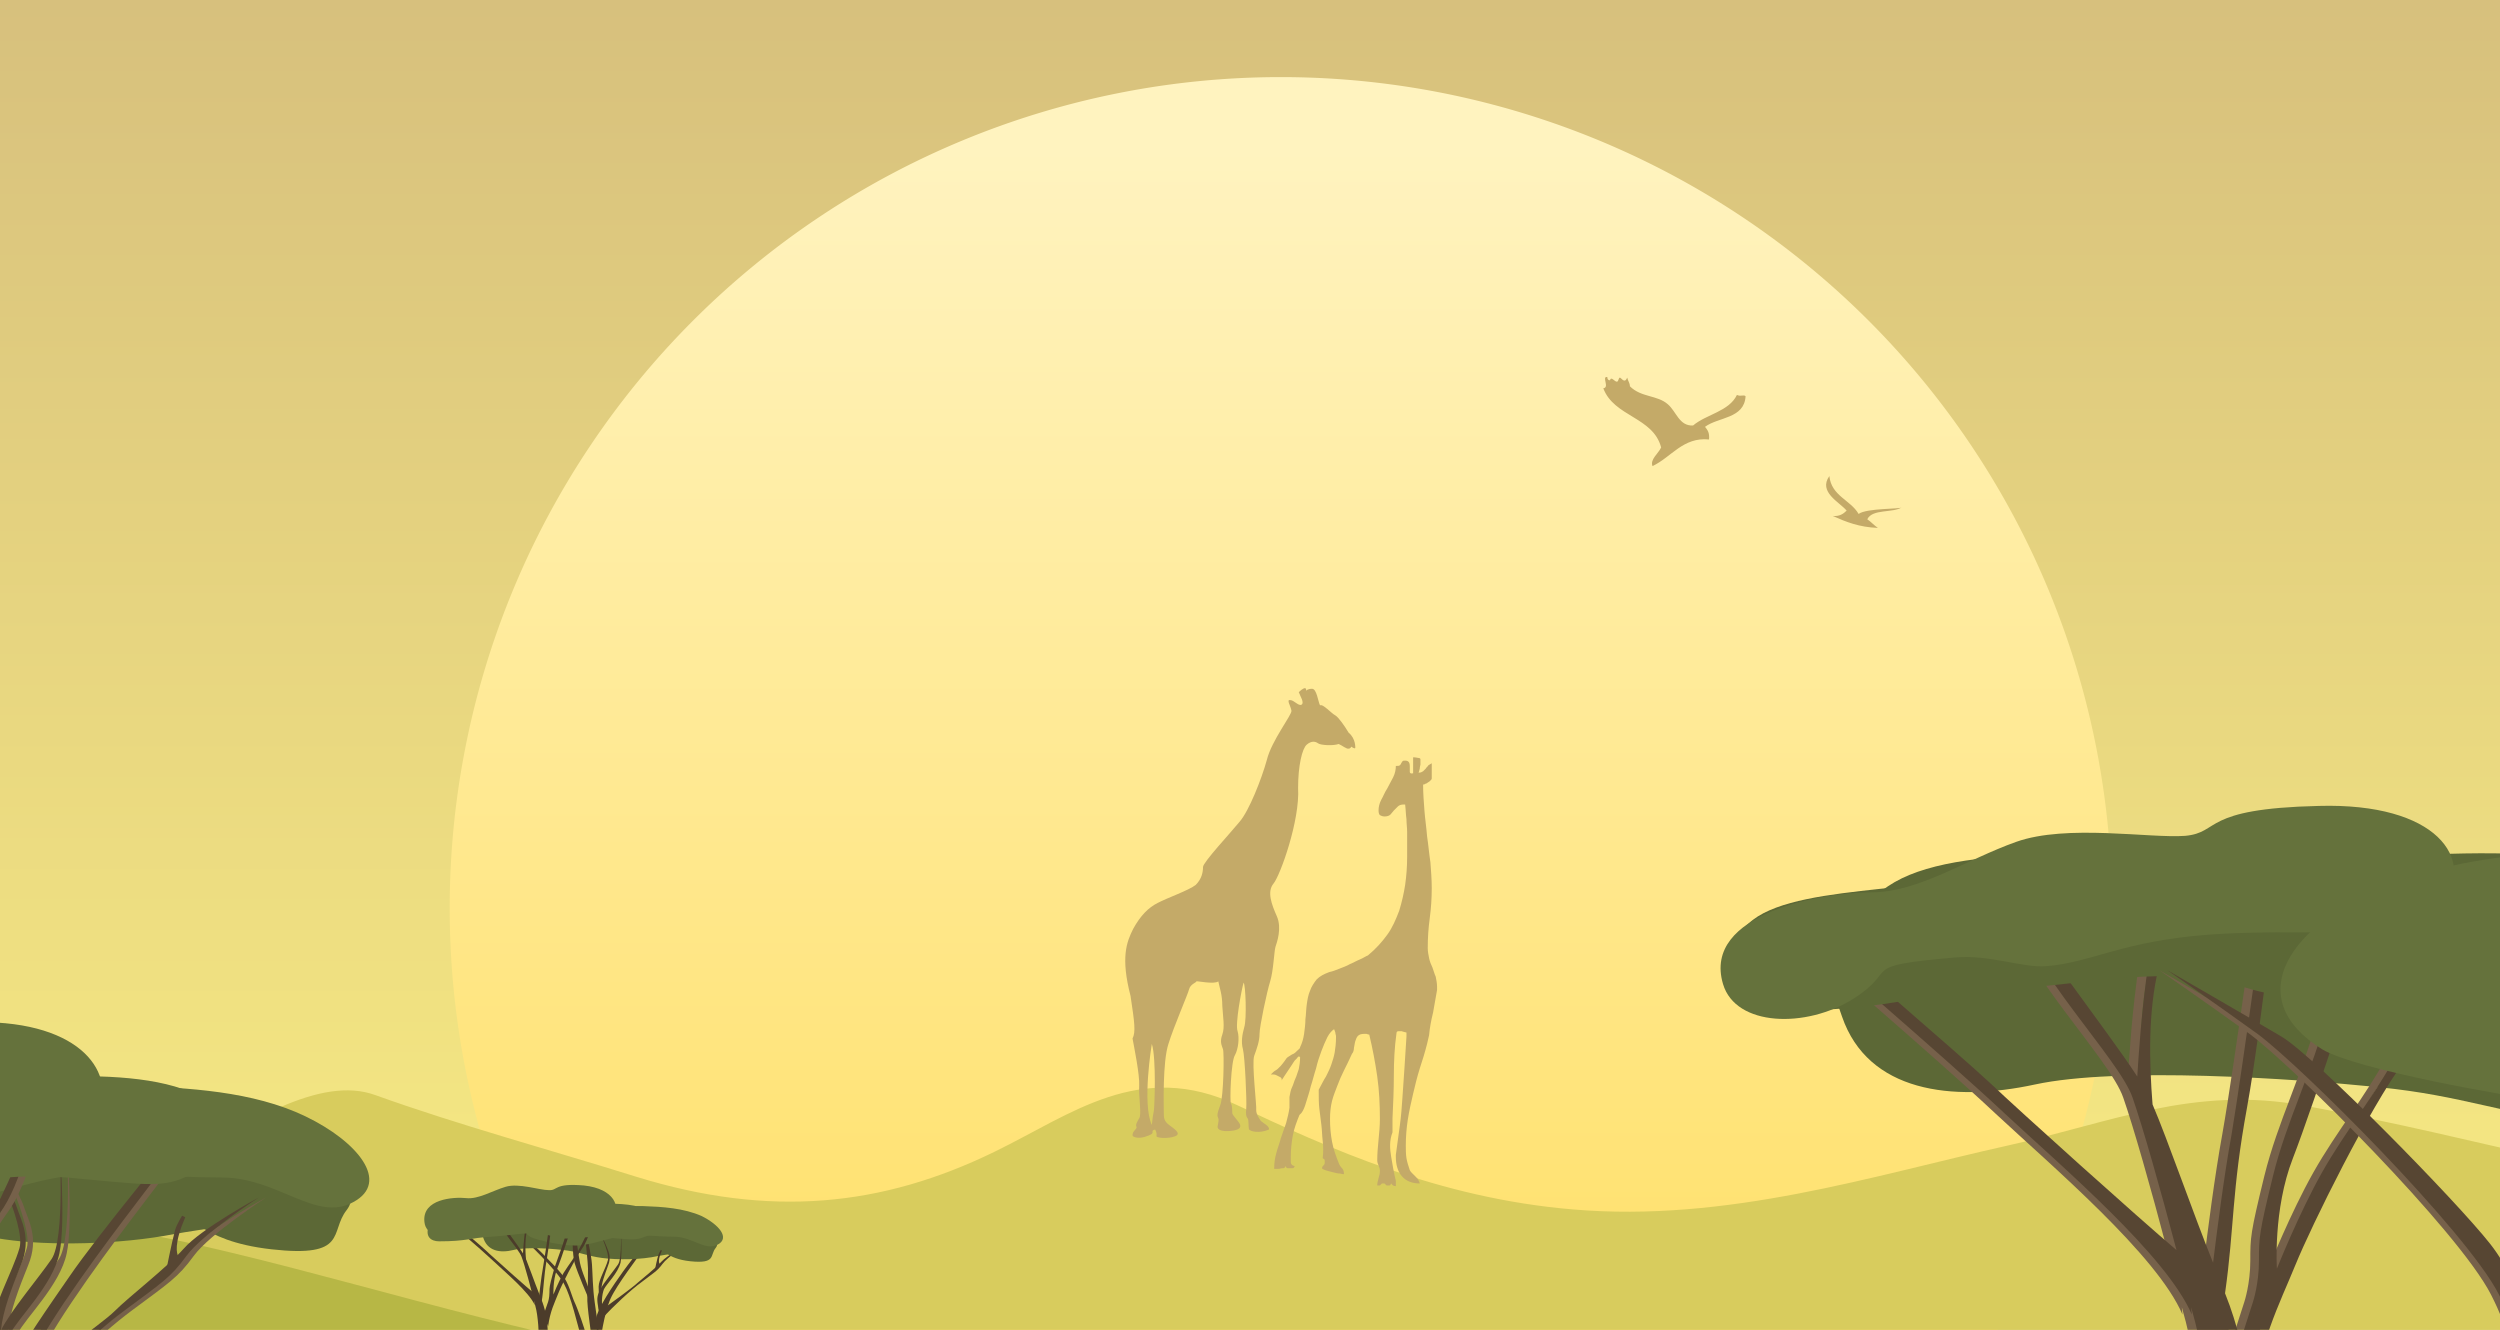
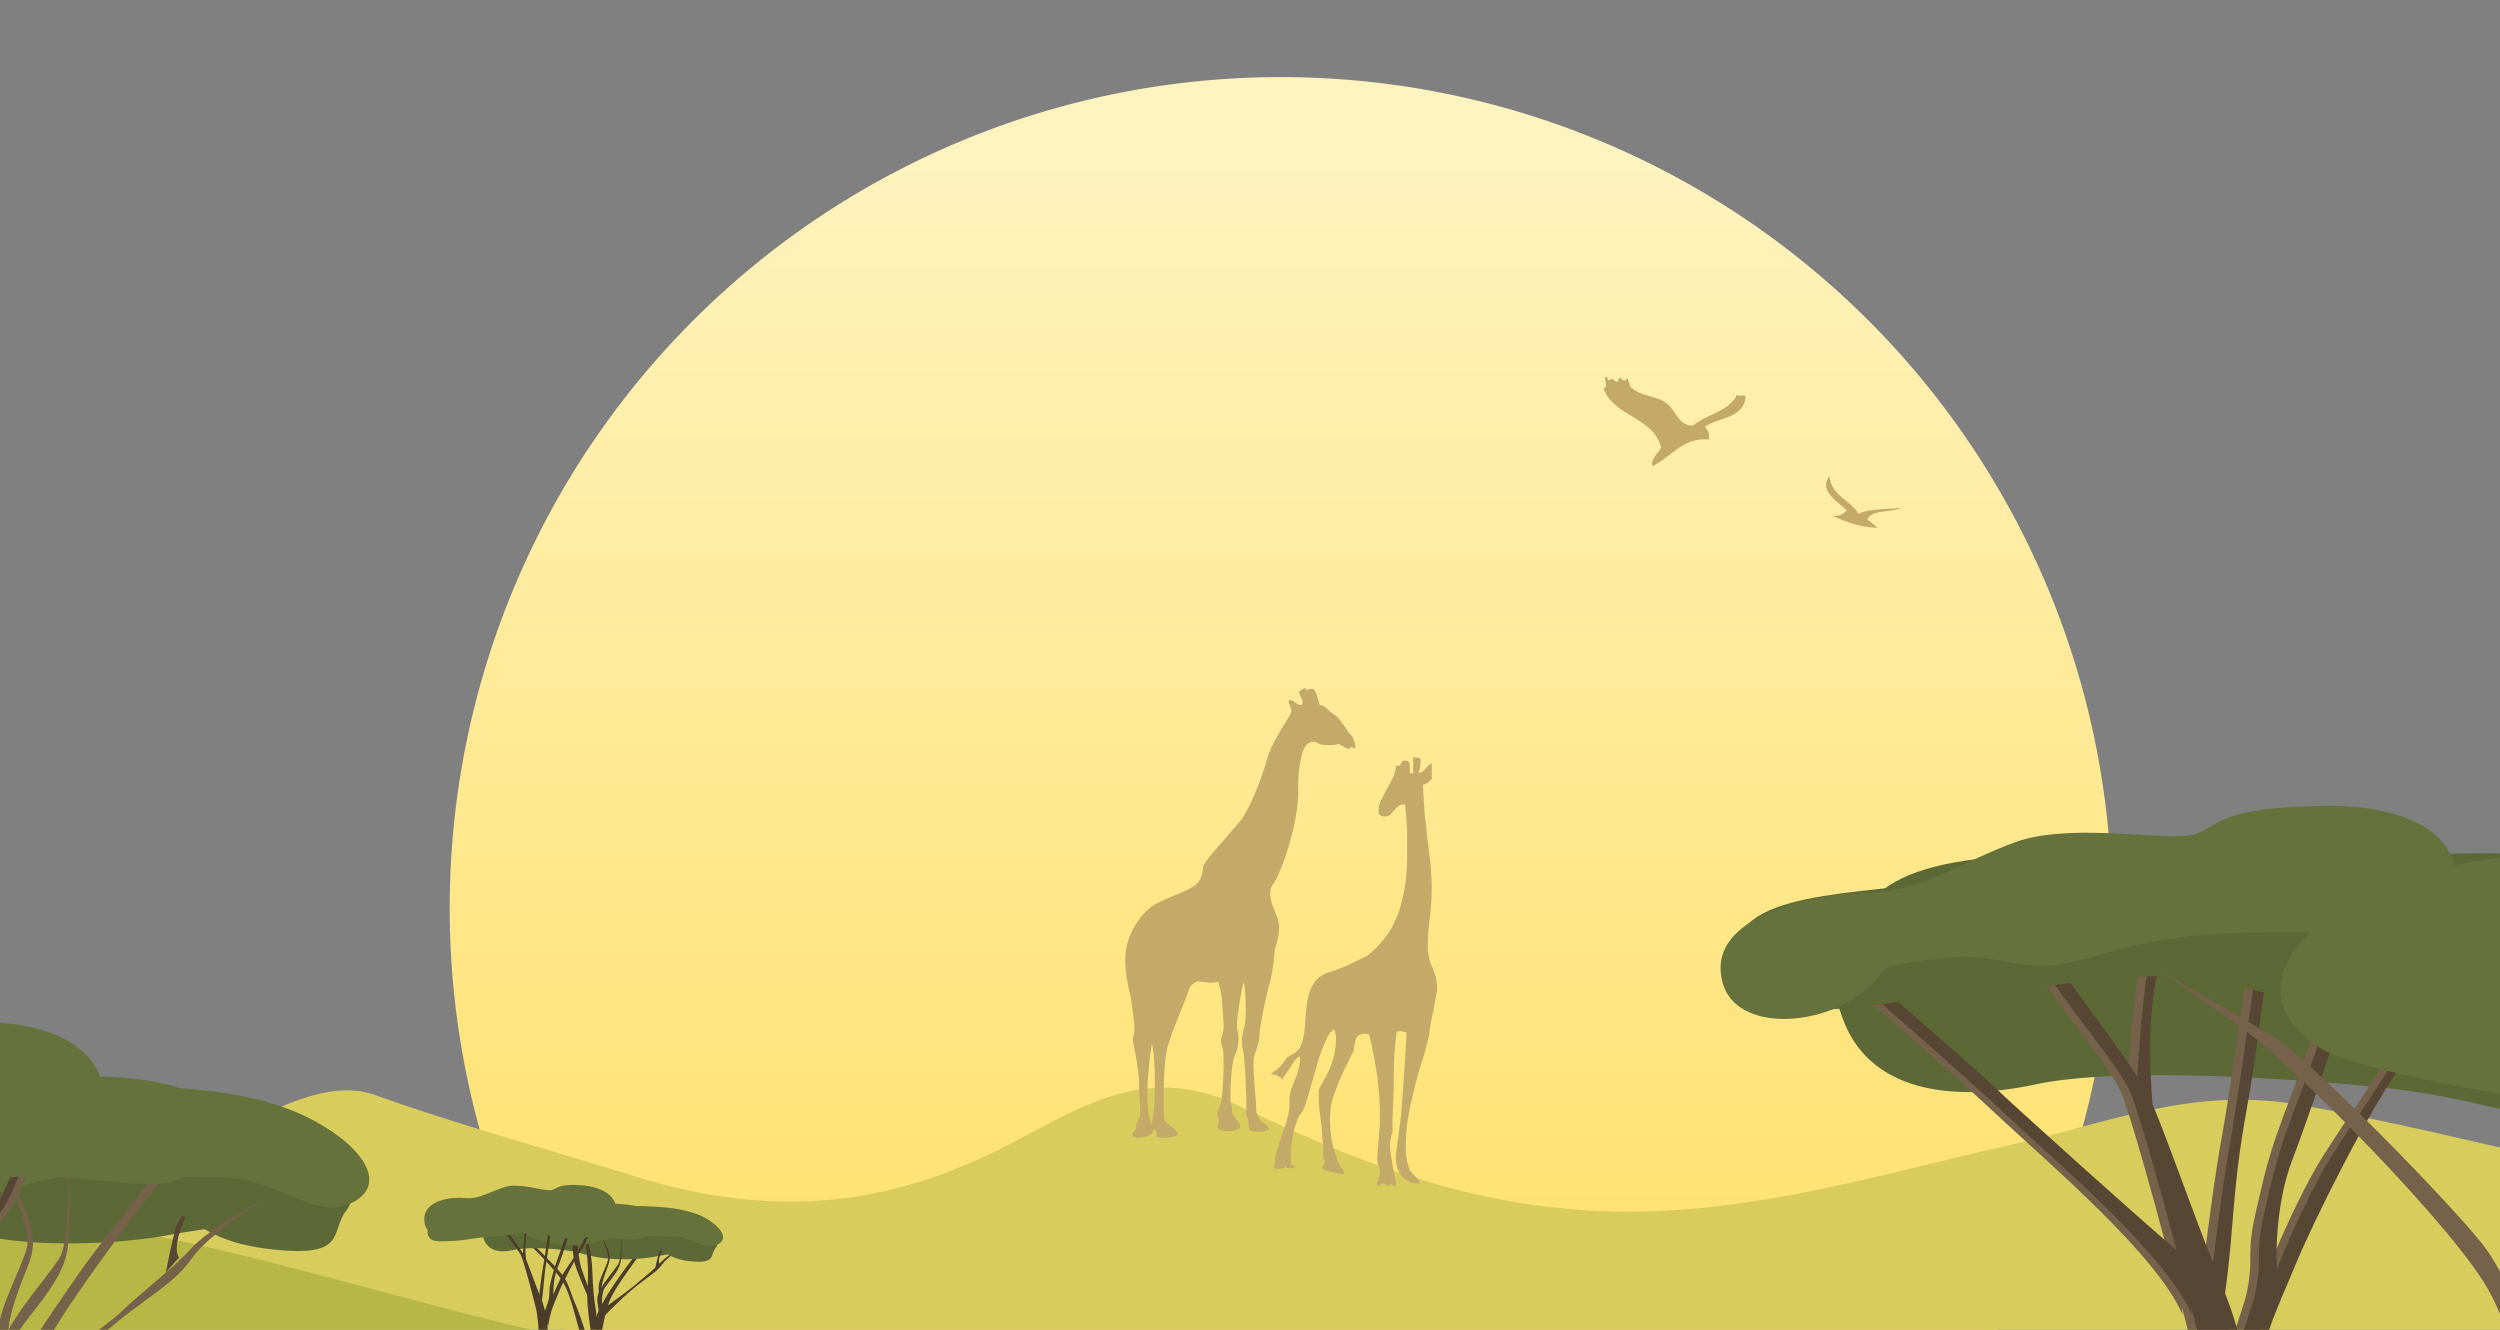
<svg xmlns="http://www.w3.org/2000/svg" id="master-artboard" viewBox="0 0 376 200" version="1.1" x="0px" y="0px" style="enable-background:new 0 0 548 390;" width="376px" height="200px">
  <rect x="0" y="0" width="376" height="200" fill="#808080" stroke="none" />
  <rect id="ee-background" x="0" y="0" width="376" height="200" style="fill: white; fill-opacity: 0; pointer-events: none;" />
  <linearGradient id="sky_1_" gradientUnits="userSpaceOnUse" x1="271.369" y1="-57" x2="271.369" y2="358.003" gradientTransform="matrix(1.124 0 0 1 -31.046 0)">
    <stop offset="0" style="stop-color:#BB9B78" />
    <stop offset="1" style="stop-color:#FFF584" />
  </linearGradient>
-   <path d="M 0 0 H 548 V 390 H 0 V 0 Z" id="sky" class="st0" style="fill: url('#sky_1_');" transform="matrix(1, 0, 0, 1, -81.365, -114.404)" />
  <linearGradient id="sun_1_" gradientUnits="userSpaceOnUse" x1="274" y1="137.002" x2="274" y2="528.046">
    <stop offset="0" style="stop-color:#FFF3BF" />
    <stop offset="1" style="stop-color:#FFCA05" />
  </linearGradient>
  <path d="M 399 251 A 125 125 0 0 1 274 376 A 125 125 0 0 1 149 251 A 125 125 0 0 1 274 126 A 125 125 0 0 1 399 251 Z" id="sun" class="st1" style="fill: url('#sun_1_');" transform="matrix(1, 0, 0, 1, -81.365, -114.404)" />
  <path class="st2" d="M428,280.7c-16.7-3.1-29.3,2.6-44.7,6c-20.2,4.5-42.2,11.6-65.4,9.6c-20.2-1.7-36.7-9.2-50.5-15.7&#10;&#09;&#09;&#09;c-14.6-6.9-24.9,1.4-36.4,7c-17,8.3-33.8,10-53.9,3.8c-13.1-4.1-26.8-7.8-39.3-12.3c-16.3-5.9-44.2,26.8-76.8,35&#10;&#09;&#09;&#09;c43.6-0.4,108.4,8.2,167,9c136.6,1.8,259.7,7.6,320,17.5V303c-28.1-0.6-56.7-8.4-81.5-13.9C453.8,286.2,441.1,283.1,428,280.7z" style="fill: rgb(216, 204, 93);" transform="matrix(1, 0, 0, 1, -81.365, -114.404)" />
  <path class="st3" d="M226.7,322.3C167,324.4,117.1,296,73.5,297c-28.4,0.6-54.7,6.4-73.5,12.8v68.6c10.8-1.2,29.9,8.5,52.5-3.8&#10;&#09;&#09;&#09;c31.7-17.2,265.6,14.9,220.9-25.8c8.8,5.5,16.7,10.1,22.6,11.5c22.4,5.7,59,11.1,78.5-1.6c14.8-9.7,18.4-25.3,34.5-16.6&#10;&#09;&#09;&#09;c12.7,6.9,17.7-5.5,30,2.6c23.6,15.5,77.7,5.2,107,4.8l2-18C487.7,306,367.5,317.4,226.7,322.3z" style="fill: rgb(183, 183, 69);" transform="matrix(1, 0, 0, 1, -81.365, -114.404)" />
  <g transform="matrix(1, 0, 0, 1, -81.365, -114.404)">
    <path class="st5" d="M323.1,171.1c-0.9-0.1,0.4,1.6-0.6,1.7c1.6,4.3,7.5,4.3,8.7,8.9c-0.4,0.9-1.7,1.8-1.3,2.8&#10;&#09;&#09;&#09;&#09;c2.8-1.3,4.6-4.4,8.5-4c0.1-1-0.2-1.4-0.6-1.9c2-1.5,5.9-1.2,6.1-4.6c-0.3-0.3-0.7,0.1-1.3-0.2c-1.2,2.5-4.6,2.9-6.6,4.6&#10;&#09;&#09;&#09;&#09;c-2.1,0.1-2.5-2.1-3.8-3.2c-1.6-1.4-4-1-5.7-2.7c0-0.5-0.3-0.8-0.4-1.3c-0.4,1-0.9,0-1.1,0c-0.2,0-0.2,0.5-0.4,0.6&#10;&#09;&#09;&#09;&#09;c-0.4,0.1-0.9-0.9-1.1-0.2C323.3,171.6,323.1,171.5,323.1,171.1z" style="fill-rule: evenodd; clip-rule: evenodd; fill: rgb(196, 170, 104);" />
    <path class="st5" d="M360.9,191.7c-1.2-2.1-4.1-2.7-4.4-5.7c-1.7,2.4,1.5,3.9,2.6,5.2c-0.5,0.5-1.1,0.9-2.1,0.8&#10;&#09;&#09;&#09;&#09;c2,0.9,4,1.7,6.8,1.8c-0.6-0.4-1-0.9-1.6-1.3c0.8-1.6,3.8-0.9,5.2-1.8C367.3,191,362.1,190.8,360.9,191.7z" style="fill-rule: evenodd; clip-rule: evenodd; fill: rgb(196, 170, 104);" />
  </g>
  <path class="st6" d="M253.5,285.4c1-0.3,1.3-0.5,1.2-0.8c0-0.3,0.4-0.3,0.4-0.3s0.3,0.5,0.2,0.9c-0.2,0.4,1.8,0.5,2.8,0.1&#10;&#09;&#09;&#09;&#09;c1-0.4-0.1-1.1-0.9-1.7c-0.8-0.6-0.8-1.1-0.8-1.9c0-0.9-0.2-7.6,0.7-10.3c0.8-2.6,2.9-7.4,3.1-8.2c0.2-0.8,1.1-1,1.1-1.2&#10;&#09;&#09;&#09;&#09;c0-0.1,2.7,0.5,3.3,0c0.2,1,0.6,2,0.6,3.7c0.1,1.7,0.4,3.2,0,4.3c-0.4,1.1-0.1,1.6,0.1,2.2c0.2,0.5,0.1,7.1-0.4,8.4&#10;&#09;&#09;&#09;&#09;c-0.5,1.3-0.5,1.6-0.3,2c0.1,0.3,0,0.5-0.1,1.2c-0.1,0.6,0.8,0.8,1.9,0.7c1.1-0.1,2-0.4,1.2-1.4c-0.8-1-0.9-1.1-0.9-1.3&#10;&#09;&#09;&#09;&#09;s0-1.2-0.2-1.4c-0.2-0.3,0-6.4,0.6-7.3c0.5-0.9,0.7-2.6,0.4-3.6c-0.4-1,0.6-6.3,0.9-7.3c0.3,0.2,0.5,5.5,0.1,6.7&#10;&#09;&#09;&#09;&#09;c-0.3,1.1-0.5,2.2-0.2,3.3c0.3,1.1,0.6,8,0.5,8.9c-0.1,0.9,0,1.3,0.2,1.5c0.2,0.2,0.1,1.1,0.2,1.6c0.1,0.4,1.6,0.7,3,0.1&#10;&#09;&#09;&#09;&#09;c0.2-0.5-0.9-1-1.2-1.3c-0.2-0.3-0.7-1-0.7-1.6c0.1-0.6-0.7-7.1-0.3-8.2c0.4-1.1,0.8-2.2,0.8-3.3c0-1.1,1.1-6.3,1.6-7.9&#10;&#09;&#09;&#09;&#09;c0.5-1.6,0.6-4.6,0.8-5.2c0.2-0.6,1-2.8,0.2-4.6c-0.8-1.8-1.5-3.7-0.5-4.9c1-1.2,4-9.5,3.7-14.4c0-3.3,0.6-5.9,1.3-6.5&#10;&#09;&#09;&#09;&#09;c0.7-0.6,1.3-0.5,1.7-0.2c0.4,0.3,2.3,0.4,3.1,0.1c0.5,0.2,1.2,0.8,1.5,0.7c0.3,0,0.4-0.3,0.4-0.3s0.5,0.4,0.6,0.2&#10;&#09;&#09;&#09;&#09;c0,0,0.1-1.4-1-2.3c-0.6-1-1.5-2.3-2-2.6c-0.6-0.3-1.9-1.8-2.3-1.5c-0.3-0.6-0.5-2.5-1.2-2.5c-0.7,0-0.9,0.3-0.9,0.3&#10;&#09;&#09;&#09;&#09;s0.2-1-1.1,0.2c0.2,0.6,0.9,1.6,0.4,1.9c-0.5,0.2-1.1-0.7-1.7-0.7c-0.6-0.1,0.1,0.9,0.2,1.6c0.1,0.6-3,4.5-3.7,7.4&#10;&#09;&#09;&#09;&#09;c-0.8,2.9-2.7,7.7-4.1,9.3c-1.3,1.6-5.5,6.1-5.5,6.8c0,0.8-0.2,1.8-1.1,2.7c-1,0.8-4.4,2-5.7,2.7c-1.4,0.7-2.6,1.9-3.7,3.9&#10;&#09;&#09;&#09;&#09;c-1,2-1.9,4.3-0.4,10.1c0.6,4,0.8,5.4,0.3,6.4c0.2,1.1,1.1,5.5,1,7.1c-0.1,1.6,0.4,4.4,0,4.9c-0.3,0.5-0.6,1-0.4,1.3&#10;&#09;&#09;&#09;&#09;c0.1,0.3-0.6,0.6-0.6,1.2C251.6,285.4,252.5,285.7,253.5,285.4z M254.6,271.4c0.7,2.2,0.4,9.6,0.3,10.1c-0.1,0.5-0.2,1-0.3,2.1&#10;&#09;&#09;&#09;&#09;C253.1,280.4,254.6,271.4,254.6,271.4z" style="fill: rgb(196, 170, 104);" transform="matrix(1, 0, 0, 1, -81.365, -114.404)" />
  <path class="st6" d="M290.6,288.4c0.2,1.2,0.4,2.4,0.7,3.6c0,0,0,0.2,0,0.4c0,0.2,0,0.3,0,0.4c-0.3,0-0.5-0.1-0.7-0.4&#10;&#09;&#09;&#09;&#09;c0,0-0.1,0.1-0.1,0.2c-0.1,0.1-0.1,0.1-0.2,0.1c-0.1,0-0.1,0-0.2,0c0,0-0.1,0-0.2,0l-0.3-0.3c-0.1,0-0.1,0-0.2,0c0,0-0.1,0-0.2,0&#10;&#09;&#09;&#09;&#09;l-0.3,0.3c0,0-0.1,0-0.2,0c-0.1,0-0.2,0-0.2,0c0-0.4,0.1-0.7,0.2-1.1c0.1-0.3,0.2-0.7,0.2-1.1c0-0.3-0.1-0.6-0.2-0.8&#10;&#09;&#09;&#09;&#09;c-0.1-0.2-0.2-0.5-0.2-0.8c0-1,0.1-2.1,0.2-3.1c0.1-1,0.2-2.1,0.2-3.1c0-2.1-0.1-4.3-0.4-6.4c-0.3-2.1-0.7-4.2-1.2-6.3&#10;&#09;&#09;&#09;&#09;c-0.1,0-0.2,0-0.4-0.1c-0.2,0-0.3,0-0.4,0c-0.4,0-0.7,0.1-0.9,0.3c-0.2,0.2-0.3,0.5-0.4,0.8c-0.1,0.3-0.1,0.6-0.2,1&#10;&#09;&#09;&#09;&#09;c0,0.3-0.1,0.7-0.3,0.9c-0.4,0.9-0.8,1.7-1.2,2.5c-0.4,0.8-0.7,1.5-1,2.3c-0.3,0.8-0.6,1.5-0.8,2.3c-0.2,0.8-0.3,1.7-0.3,2.7&#10;&#09;&#09;&#09;&#09;c0,1.2,0.1,2.3,0.3,3.4c0.2,1.1,0.6,2.2,1,3.2c0.1,0.3,0.3,0.6,0.5,0.8c0.2,0.2,0.3,0.5,0.3,0.9c-0.1,0-0.3,0-0.6-0.1&#10;&#09;&#09;&#09;&#09;c-0.4,0-0.7-0.1-1.1-0.2c-0.4-0.1-0.8-0.2-1.1-0.3c-0.3-0.1-0.5-0.2-0.5-0.3c0-0.2,0.1-0.3,0.2-0.4c0.1-0.1,0.2-0.2,0.2-0.4&#10;&#09;&#09;&#09;&#09;c0-0.1,0-0.2,0-0.4c0-0.1-0.1-0.2-0.3-0.3c0.1-0.9,0.1-1.8,0-2.6c-0.1-0.8-0.1-1.6-0.2-2.4c-0.1-0.8-0.2-1.6-0.3-2.4&#10;&#09;&#09;&#09;&#09;c-0.1-0.8-0.1-1.7-0.1-2.7v-0.2c0.4-0.7,0.7-1.4,1.1-2c0.3-0.6,0.6-1.2,0.8-1.8c0.2-0.6,0.4-1.2,0.5-1.8c0.1-0.6,0.2-1.4,0.2-2.2&#10;&#09;&#09;&#09;&#09;v-0.3c0-0.1-0.1-0.3-0.1-0.5c-0.1-0.2-0.1-0.4-0.2-0.5c-0.3,0.2-0.7,0.6-1,1.2c-0.3,0.6-0.6,1.3-0.9,2.1&#10;&#09;&#09;&#09;&#09;c-0.3,0.8-0.6,1.7-0.8,2.6c-0.3,0.9-0.5,1.8-0.8,2.7c-0.2,0.9-0.5,1.7-0.7,2.4c-0.2,0.7-0.4,1.2-0.7,1.6l-0.3,0.3&#10;&#09;&#09;&#09;&#09;c-0.4,1-0.8,2-1,3.1c-0.2,1.1-0.3,2.2-0.3,3.2c0,0.3,0,0.6,0,0.8c0,0.3,0.2,0.5,0.6,0.6c-0.1,0.2-0.2,0.3-0.3,0.3&#10;&#09;&#09;&#09;&#09;c-0.1,0-0.2,0-0.4,0c-0.1,0-0.3,0-0.4,0c-0.1,0-0.2-0.1-0.3-0.3c0,0-0.1,0.1-0.1,0.2c-0.1,0.1-0.1,0.1-0.2,0.1&#10;&#09;&#09;&#09;&#09;c-0.1,0-0.3,0-0.7,0.1c-0.3,0-0.6,0-0.7,0c0-0.8,0.1-1.6,0.3-2.3c0.2-0.8,0.5-1.5,0.7-2.3c0.3-0.8,0.5-1.5,0.8-2.3&#10;&#09;&#09;&#09;&#09;c0.2-0.8,0.4-1.5,0.5-2.3V281v-0.6v-0.6v-0.4c0.1-0.6,0.2-1.1,0.4-1.5c0.2-0.4,0.3-0.9,0.5-1.3c0.2-0.4,0.3-0.9,0.5-1.4&#10;&#09;&#09;&#09;&#09;c0.1-0.5,0.2-1.1,0.2-1.8c0,0-0.1,0-0.1-0.1c-0.1,0-0.1-0.1-0.1,0c0,0-0.2,0.1-0.3,0.3c-0.2,0.2-0.3,0.3-0.3,0.3&#10;&#09;&#09;&#09;&#09;c-0.1,0.1-0.2,0.3-0.4,0.6c-0.2,0.3-0.4,0.6-0.6,0.9c-0.2,0.3-0.4,0.6-0.6,0.9c-0.2,0.3-0.3,0.5-0.4,0.6c0.1-0.2,0-0.4-0.2-0.5&#10;&#09;&#09;&#09;&#09;c-0.2-0.1-0.4-0.2-0.6-0.3c-0.2-0.1-0.4-0.1-0.6-0.1c-0.2,0-0.3,0-0.3,0c0,0,0,0,0,0c0,0,0.1,0,0.1,0c0.3-0.3,0.5-0.5,0.7-0.6&#10;&#09;&#09;&#09;&#09;c0.2-0.1,0.3-0.2,0.4-0.3c0.1-0.1,0.3-0.3,0.4-0.4c0.2-0.2,0.4-0.5,0.7-0.9c0.1-0.2,0.3-0.4,0.5-0.5c0.2-0.1,0.4-0.3,0.7-0.4&#10;&#09;&#09;&#09;&#09;c0.2-0.1,0.4-0.3,0.6-0.5c0.2-0.2,0.4-0.3,0.4-0.5c0.3-0.6,0.5-1.3,0.6-2c0.1-0.7,0.2-1.5,0.2-2.2c0.1-0.7,0.1-1.5,0.2-2.2&#10;&#09;&#09;&#09;&#09;c0.1-0.7,0.2-1.4,0.5-2.1c0.2-0.6,0.6-1.2,1-1.7c0.5-0.5,1.1-0.8,1.9-1.1c0.5-0.1,1-0.3,1.5-0.5c0.5-0.2,1.1-0.4,1.6-0.7&#10;&#09;&#09;&#09;&#09;c0.5-0.2,1-0.5,1.5-0.7c0.5-0.2,0.9-0.5,1.2-0.6c1.2-1,2.1-2,2.9-3.1c0.8-1.1,1.3-2.3,1.8-3.6c0.4-1.3,0.7-2.6,0.9-3.9&#10;&#09;&#09;&#09;&#09;c0.2-1.4,0.3-2.8,0.3-4.2c0-0.7,0-1.4,0-2c0-0.6,0-1.2,0-1.8c0-0.6-0.1-1.2-0.1-1.9c-0.1-0.6-0.1-1.4-0.2-2.2h-0.2&#10;&#09;&#09;&#09;&#09;c-0.4,0-0.7,0.1-0.9,0.3c-0.2,0.2-0.4,0.4-0.6,0.6c-0.2,0.2-0.3,0.4-0.5,0.6c-0.2,0.2-0.5,0.3-0.9,0.3c-0.3,0-0.5-0.1-0.7-0.2&#10;&#09;&#09;&#09;&#09;c-0.1-0.1-0.2-0.3-0.2-0.7c0-0.5,0.1-1,0.4-1.6c0.3-0.5,0.5-1.1,0.9-1.7c0.3-0.6,0.6-1.1,0.9-1.7c0.3-0.6,0.4-1.2,0.4-1.7&#10;&#09;&#09;&#09;&#09;c0.3,0,0.5,0,0.6-0.1c0.1-0.1,0.2-0.2,0.2-0.3c0.1-0.1,0.1-0.2,0.2-0.3c0.1-0.1,0.2-0.1,0.4-0.1c0.3,0,0.5,0.1,0.6,0.3&#10;&#09;&#09;&#09;&#09;c0.1,0.2,0.1,0.5,0.1,0.7c0,0.3,0,0.5,0,0.7c0,0.2,0.2,0.3,0.5,0.2v-2.4c0.4,0,0.7,0.1,0.8,0.1c0.2,0,0.3,0.1,0.3,0.2&#10;&#09;&#09;&#09;&#09;c0,0.1,0,0.2,0,0.4c0,0,0,0.1,0,0.2c0,0.1,0,0.1,0,0.2c0,0.1-0.1,0.3-0.1,0.6c-0.1,0.3-0.1,0.5-0.2,0.6c0,0,0,0,0.1,0&#10;&#09;&#09;&#09;&#09;c0,0,0.1,0,0.1,0c0.2,0,0.3-0.1,0.5-0.2c0.1-0.1,0.3-0.3,0.4-0.4c0.1-0.2,0.3-0.3,0.4-0.5c0.2-0.1,0.3-0.2,0.5-0.3v2.3&#10;&#09;&#09;&#09;&#09;c0,0.1-0.1,0.2-0.2,0.3c-0.1,0.1-0.2,0.2-0.4,0.3c-0.1,0.1-0.3,0.2-0.4,0.2c-0.1,0.1-0.2,0.1-0.3,0.1c0,1.3,0.1,2.6,0.2,3.9&#10;&#09;&#09;&#09;&#09;c0.1,1.3,0.3,2.6,0.4,3.9c0.2,1.3,0.3,2.6,0.5,3.9c0.1,1.3,0.2,2.6,0.2,3.9c0,1.5-0.1,3-0.3,4.5c-0.2,1.5-0.3,2.9-0.3,4.5&#10;&#09;&#09;&#09;&#09;c0,0.5,0.1,1,0.2,1.5c0.1,0.5,0.3,1,0.5,1.4c0.2,0.5,0.3,1,0.5,1.4c0.1,0.5,0.2,1,0.2,1.5c0,0.1,0,0.2,0,0.3c0,0.1,0,0.2,0,0.2&#10;&#09;&#09;&#09;&#09;c-0.2,1.1-0.4,2.2-0.6,3.4c-0.3,1.2-0.5,2.3-0.6,3.4l-0.3,1.3c-0.3,1.2-0.7,2.5-1.1,3.7c-0.4,1.3-0.7,2.5-1,3.8&#10;&#09;&#09;&#09;&#09;c-0.3,1.3-0.6,2.6-0.8,3.9c-0.2,1.3-0.3,2.6-0.3,3.9c0,0.6,0,1.3,0.1,1.9c0.1,0.6,0.3,1.2,0.5,1.8c0.1,0.2,0.2,0.3,0.4,0.5&#10;&#09;&#09;&#09;&#09;c0.2,0.2,0.3,0.3,0.5,0.5c0.2,0.2,0.3,0.3,0.4,0.5c0.1,0.2,0.2,0.4,0.2,0.5c-1.2,0-2.1-0.4-2.7-1.1c-0.6-0.7-0.9-1.7-0.9-2.9&#10;&#09;&#09;&#09;&#09;v-0.3c0.2-1.5,0.4-3,0.6-4.4c0.2-1.4,0.3-2.8,0.4-4.3c0.1-1.4,0.2-2.9,0.3-4.4c0.1-1.5,0.2-3,0.3-4.7c0,0,0-0.1,0-0.3&#10;&#09;&#09;&#09;&#09;c0-0.1,0-0.2,0-0.3c-0.3-0.1-0.5-0.1-0.7-0.2c-0.2,0-0.4,0-0.5,0c-0.2,0-0.3,0.1-0.3,0.3c-0.3,2.1-0.4,4.3-0.4,6.4&#10;&#09;&#09;&#09;&#09;c0,2.1-0.1,4.3-0.2,6.4v0.3c0,0.2,0,0.4,0,0.6c0,0.2,0,0.4,0,0.7v0.5C290.3,286,290.4,287.2,290.6,288.4z" style="fill: rgb(196, 170, 104);" transform="matrix(1, 0, 0, 1, -81.365, -114.404)" />
  <g transform="matrix(1, 0, 0, 1, -74.954, -115.39)">
    <path class="st7" d="M352,268.3c3.9,11.3,16.5,12.9,29,10.2c12.5-2.7,38.8-0.9,51.7,0.4c12.9,1.3,18.3,4,32.5,5.8&#10;&#09;&#09;&#09;&#09;c14.3,1.8,36.5,1.3,53.9-1.3c17.4-2.7,33-2.2,29.4-14.7c-3.6-12.5-27.6-10.2-54.8-14.7c-27.2-4.5-53.9-11.6-80.7-10.7&#10;&#09;&#09;&#09;&#09;c-26.7,0.9-49-1.3-56.6,7.6C348.8,259.8,348.4,258.1,352,268.3z" style="fill: rgb(92, 104, 54);" />
    <g>
      <path class="st8" d="M434.1,274c-3.3,6.2-7.7,11.5-11.2,17.7c-3.5,6.2-6.8,14.5-6.8,14.5s-0.6-8.9,2.4-16.6&#10;&#09;&#09;&#09;&#09;&#09;c3-7.7,12.4-35.8,12.1-39.6l-1.8-0.6c0,0-1.8,6.2-4.7,17.2c-3,10.9-6.5,17.2-8.6,25.7c-2.1,8.6-2.1,9.2-2.1,12.7&#10;&#09;&#09;&#09;&#09;&#09;c0,3.5-0.9,6.2-0.9,6.2l-1.9,5.9c-0.6-2.4-1.3-4.7-2.3-7.2c1.4-9.9,1-15.4,3.3-27.9c2.4-13.3,4.8-37.3,4.8-37.3l-1.2,0&#10;&#09;&#09;&#09;&#09;&#09;c0,0-4.2,31.1-6,41.2c-1.2,6.6-2.2,14.6-2.8,19.4c-2.8-6.9-6.9-18.7-9.1-23.8c-0.5-6.2-0.7-14,0.9-20.5&#10;&#09;&#09;&#09;&#09;&#09;c2.1-8.6,4.4-16.3,4.4-16.3l-1.2-1.2c0,0-3.3,6.2-4.7,16.6c-1.1,7.4-1.5,14.1-1.7,17.2c-2.4-3.7-6.6-9.3-11.3-15.8&#10;&#09;&#09;&#09;&#09;&#09;c-5.9-8-5.6-11.2-5.6-11.2l-2.1,0.6c2.7,10.4,16.3,23.7,18.3,29.6c1.5,4.3,4.1,13.4,6.6,22.9c-5.8-4.9-23.8-21.1-27.9-25&#10;&#09;&#09;&#09;&#09;&#09;c-4.7-4.4-27.5-24-27.5-24l-2.4,0.3c0,0,23.4,20.1,31.9,28.1c8.6,8,24.4,21.4,28.2,30.3l-0.1-1.1c0.2,0.7,0.4,1.5,0.6,2.2&#10;&#09;&#09;&#09;&#09;&#09;c3.3,12.7,2.1,44.9,2.1,44.9c3,2.1,7.1,0.9,7.1,0.9s0-22.8-0.9-32.2c1.2-10.3,4.4-16.3,6.8-22.2c2.4-5.9,11.2-23.7,16.3-30.5&#10;&#09;&#09;&#09;&#09;&#09;c5-6.8,7.7-20.4,7.7-20.4S437.4,267.8,434.1,274z" style="fill: rgb(118, 97, 74);" />
      <path class="st9" d="M435.4,274c-3.3,6.2-7.7,11.5-11.2,17.7c-3.5,6.2-6.8,14.5-6.8,14.5s-0.6-8.9,2.4-16.6&#10;&#09;&#09;&#09;&#09;&#09;c3-7.7,12.4-35.8,12.1-39.6l-1.8-0.6c0,0-1.8,6.2-4.7,17.2c-3,10.9-6.5,17.2-8.6,25.7c-2.1,8.6-2.1,9.2-2.1,12.7&#10;&#09;&#09;&#09;&#09;&#09;c0,3.5-0.9,6.2-0.9,6.2l-1.9,5.9c-0.6-2.4-1.3-4.7-2.3-7.2c1.4-9.9,1-15.4,3.3-27.9c2.4-13.3,4.8-37.3,4.8-37.3l-1.2,0&#10;&#09;&#09;&#09;&#09;&#09;c0,0-4.2,31.1-5.9,41.2c-1.2,6.6-2.2,14.6-2.8,19.4c-2.8-6.9-6.9-18.7-9.1-23.8c-0.5-6.2-0.7-14,0.9-20.5&#10;&#09;&#09;&#09;&#09;&#09;c2.1-8.6,4.4-16.3,4.4-16.3l-1.2-1.2c0,0-3.3,6.2-4.7,16.6c-1.1,7.4-1.5,14.1-1.7,17.2c-2.4-3.7-6.6-9.3-11.3-15.8&#10;&#09;&#09;&#09;&#09;&#09;c-5.9-8-5.6-11.2-5.6-11.2l-2.1,0.6c2.7,10.4,16.3,23.7,18.3,29.6c1.5,4.3,4.1,13.4,6.6,22.9c-5.8-4.9-23.8-21.1-27.9-25&#10;&#09;&#09;&#09;&#09;&#09;c-4.7-4.4-27.5-24-27.5-24l-2.4,0.3c0,0,23.4,20.1,31.9,28.1c8.6,8,24.4,21.4,28.2,30.3l-0.1-1.1c0.2,0.7,0.4,1.5,0.6,2.2&#10;&#09;&#09;&#09;&#09;&#09;c3.3,12.7,2.1,44.9,2.1,44.9c3,2.1,7.1,0.9,7.1,0.9s0-22.8-0.9-32.2c1.2-10.3,4.4-16.3,6.8-22.2c2.4-5.9,11.2-23.7,16.3-30.5&#10;&#09;&#09;&#09;&#09;&#09;c5-6.8,7.7-20.4,7.7-20.4S438.7,267.8,435.4,274z" style="fill: rgb(87, 70, 51);" />
    </g>
    <path class="st7" d="M342.2,267.4c17.4,0,18.7-2.3,33-3.1c14.7-0.9,25.8-4,37.4-0.4c11.6,3.6,17.4-0.4,33,0.9&#10;&#09;&#09;&#09;&#09;c15.6,1.3,19.6,2.2,24.5,0c4.9-2.2,19.2-4.5,6.7-14.7c-12.5-10.2-42.8-5.3-65.5-4.5c-22.7,0.9-23.2-2.7-36.5,0.9&#10;&#09;&#09;&#09;&#09;c-13.4,3.6-34.8,1.8-38.3,9.8C332.8,264.3,337.2,267.4,342.2,267.4z" style="fill: rgb(92, 104, 54);" />
    <path class="st10" d="M334.1,263.4c1.9,6.4,12.5,6.7,19.6,2.2c7.1-4.5,0.4-4.9,15.2-6.2c5.2-0.5,10.3,1.6,13.8,1.3&#10;&#09;&#09;&#09;&#09;c6.4-0.5,10.6-3.3,21.8-4.5c17.4-1.8,33,1.8,37.9-4.9c4.9-6.7-0.9-15.2-18.7-14.7c-17.8,0.4-14.7,4-20.1,4.5&#10;&#09;&#09;&#09;&#09;c-5.3,0.4-17.8-1.8-25.4,0.9c-7.6,2.7-14.7,7.6-21.8,7.6C349.2,249.6,330.9,252.7,334.1,263.4z" style="fill: rgb(101, 114, 60);" />
    <g>
      <path class="st8" d="M478.3,359.7c-0.9-3.6,3.3-27.9,7.8-38.3c4.5-10.5,21.2-32.5,26.7-39.9c5.6-7.4,13.6-17.8,13.6-17.8&#10;&#09;&#09;&#09;&#09;&#09;l-1.6-0.4c0,0-20.9,25.4-28.5,36.3c-7.6,10.9-20.3,29.1-21.4,37.8c-0.7,5.4,2.6,8.2-1.1,22.8L478.3,359.7z" style="fill: rgb(118, 97, 74);" />
      <path class="st8" d="M464.5,359.3c-4.5-18-10-39.7-14.9-49.2c-4.9-9.6-29.9-34.5-36.3-39.2c-6.5-4.7-13.6-9.6-13.6-9.6&#10;&#09;&#09;&#09;&#09;&#09;s12.3,7.1,17.2,10c4.9,2.9,26.3,24.7,31.4,31.2c5.1,6.5,7.8,17.6,9.8,21.8c2,4.2,8.2,21.8,9.4,27c1.1,5.1,1.6,8.2,1.6,8.2&#10;&#09;&#09;&#09;&#09;&#09;L464.5,359.3z" style="fill: rgb(118, 97, 74);" />
      <path class="st8" d="M480.8,332.8c-2.7-6.2-1.8-14,0.2-18.3c2-4.2,11.1-12.7,12.9-20.9c1.8-8.2,0-29,0-29s1.6,25.4-2,30.5&#10;&#09;&#09;&#09;&#09;&#09;c-3.6,5.1-10.7,13.6-13.4,18.7c-2.7,5.1-2.9,7.1-2.2,13.4c0.7,6.2,2.9,10.5,2.9,10.5L480.8,332.8z" style="fill: rgb(118, 97, 74);" />
      <path class="st8" d="M478.6,316.3c-0.2-6,2.5-12.5,5.3-19.6c2.9-7.1,0-11.8-1.1-15.2c-1.1-3.3-8-16-8-16s10.5,20.5,8.7,26.5&#10;&#09;&#09;&#09;&#09;&#09;c-1.8,6-7.4,15.8-7.4,21.2c0,5.4,0.4,9.6,0.4,9.6L478.6,316.3z" style="fill: rgb(118, 97, 74);" />
      <path class="st8" d="M480.3,336.4c8-8.2,20.9-20.8,30.5-27.9c9.6-7.1,11.9-8.5,16.2-14.3c4.2-5.8,18.9-15.4,18.9-15.4&#10;&#09;&#09;&#09;&#09;&#09;s-15.2,8.2-19.6,13.4c-4.5,5.1-14.3,12.5-18,16.3c-3.8,3.8-24.3,18-24.3,18L480.3,336.4z" style="fill: rgb(118, 97, 74);" />
      <path class="st8" d="M524.9,294.4c0,0-1.3-1.1,0-6c1.3-4.9,4.7-10.5,4.7-10.5s-4.9,6.2-5.8,9.4c-0.9,3.1-2.5,11.1-2.5,11.1&#10;&#09;&#09;&#09;&#09;&#09;L524.9,294.4z" style="fill: rgb(118, 97, 74);" />
      <path class="st8" d="M472,360c-0.7-7.5-4.8-32-4.1-39.5c0.7-7.5,0.3-17.4,0.3-21.8c0-4.4-2-23.5-2-23.5l1.4-0.7&#10;&#09;&#09;&#09;&#09;&#09;c0,0,3.1,13.3,3.7,20.8c0.7,7.5,0.7,18,2,29.3c1.4,11.2,3.4,25.9,3.4,25.9l-0.3,9.9L472,360z" style="fill: rgb(118, 97, 74);" />
      <path class="st8" d="M468.6,314.1c-2.4-7.8-6.1-15.3-7.5-23.2c-1.4-7.8-2.4-20.1-2.4-20.1l-2.7,0.7c0,0-0.3,15.3,1.7,22.5&#10;&#09;&#09;&#09;&#09;&#09;c2,7.2,10.2,26.6,10.2,26.6L468.6,314.1z" style="fill: rgb(118, 97, 74);" />
    </g>
    <g>
      <path class="st9" d="M479.6,359.7c-0.9-3.6,3.3-27.9,7.8-38.3c4.5-10.5,21.2-32.5,26.7-39.9c5.6-7.4,13.6-17.8,13.6-17.8&#10;&#09;&#09;&#09;&#09;&#09;l-1.6-0.4c0,0-20.9,25.4-28.5,36.3c-7.6,10.9-20.3,29.1-21.4,37.8c-0.7,5.4,2.6,8.2-1.1,22.8L479.6,359.7z" style="fill: rgb(87, 70, 51);" />
-       <path class="st9" d="M465.7,359.3c-4.5-18-10-39.7-14.9-49.2c-4.9-9.6-29.9-34.5-36.3-39.2c-6.5-4.7-13.6-9.6-13.6-9.6&#10;&#09;&#09;&#09;&#09;&#09;s12.3,7.1,17.2,10c4.9,2.9,26.3,24.7,31.4,31.2c5.1,6.5,7.8,17.6,9.8,21.8c2,4.2,8.2,21.8,9.4,27c1.1,5.1,1.6,8.2,1.6,8.2&#10;&#09;&#09;&#09;&#09;&#09;L465.7,359.3z" style="fill: rgb(87, 70, 51);" />
      <path class="st9" d="M482,332.8c-2.7-6.2-1.8-14,0.2-18.3c2-4.2,11.1-12.7,12.9-20.9c1.8-8.2,0-29,0-29s1.6,25.4-2,30.5&#10;&#09;&#09;&#09;&#09;&#09;c-3.6,5.1-10.7,13.6-13.4,18.7c-2.7,5.1-2.9,7.1-2.2,13.4c0.7,6.2,2.9,10.5,2.9,10.5L482,332.8z" style="fill: rgb(87, 70, 51);" />
      <path class="st9" d="M479.8,316.3c-0.2-6,2.5-12.5,5.3-19.6c2.9-7.1,0-11.8-1.1-15.2c-1.1-3.3-8-16-8-16s10.5,20.5,8.7,26.5&#10;&#09;&#09;&#09;&#09;&#09;c-1.8,6-7.4,15.8-7.4,21.2c0,5.4,0.4,9.6,0.4,9.6L479.8,316.3z" style="fill: rgb(87, 70, 51);" />
      <path class="st9" d="M481.5,336.4c8-8.2,20.9-20.8,30.5-27.9c9.6-7.1,11.9-8.5,16.2-14.3c4.2-5.8,18.9-15.4,18.9-15.4&#10;&#09;&#09;&#09;&#09;&#09;s-15.2,8.2-19.6,13.4c-4.5,5.1-14.3,12.5-18.1,16.3c-3.8,3.8-24.3,18-24.3,18L481.5,336.4z" style="fill: rgb(87, 70, 51);" />
      <path class="st9" d="M526.1,294.4c0,0-1.3-1.1,0-6c1.3-4.9,4.7-10.5,4.7-10.5s-4.9,6.2-5.8,9.4c-0.9,3.1-2.5,11.1-2.5,11.1&#10;&#09;&#09;&#09;&#09;&#09;L526.1,294.4z" style="fill: rgb(87, 70, 51);" />
      <path class="st9" d="M473.2,360c-0.7-7.5-4.8-32-4.1-39.5c0.7-7.5,0.3-17.4,0.3-21.8c0-4.4-2-23.5-2-23.5l1.4-0.7&#10;&#09;&#09;&#09;&#09;&#09;c0,0,3.1,13.3,3.7,20.8c0.7,7.5,0.7,18,2,29.3c1.4,11.2,3.4,25.9,3.4,25.9l-0.3,9.9L473.2,360z" style="fill: rgb(87, 70, 51);" />
      <path class="st9" d="M469.8,314.1c-2.4-7.8-6.1-15.3-7.5-23.2c-1.4-7.8-2.4-20.1-2.4-20.1l-2.7,0.7c0,0-0.3,15.3,1.7,22.5&#10;&#09;&#09;&#09;&#09;&#09;c2,7.2,10.2,26.6,10.2,26.6L469.8,314.1z" style="fill: rgb(87, 70, 51);" />
    </g>
    <g>
      <path class="st7" d="M502.1,272.7c-1.7,0-3.3,0.2-5.1,0.5c-2.7,3.7,16.3,4.9,24.2,4.4c8.3-0.4,8.5,7.2,27.3,9.7v-13.4&#10;&#09;&#09;&#09;&#09;&#09;c-3.6-0.1-7.3-0.3-11.2-0.3C522.6,273.6,516.9,272.3,502.1,272.7z" style="fill: rgb(92, 104, 54);" />
      <path class="st10" d="M492.8,254.5c-8,0.9-6.7-3.6-12-7.6c-5.3-4-28.8-5.2-45.9,1.3c-15.8,6-23.1,17.3-10.7,25&#10;&#09;&#09;&#09;&#09;&#09;c5.1,3.1,28.7,7.2,32.5,7.6c11.9,1.2,26.9-5.7,40.4-7.6c1.7-0.2,3.4-0.4,5.1-0.5c14.7-0.4,20.5,0.9,35.2,0.9&#10;&#09;&#09;&#09;&#09;&#09;c3.9,0,7.7,0.2,11.2,0.3v-20.3c-11.4-3.2-23.8-3.7-35.3-4.1C498.1,249.1,500.8,253.6,492.8,254.5z" style="fill: rgb(101, 114, 60);" />
    </g>
  </g>
  <g transform="matrix(1, 0, 0, 1, -81.365, -114.404)">
    <path class="st11" d="M171.7,317c-0.2-0.7,0.6-5.3,1.5-7.3c0.9-2,4.1-6.2,5.1-7.6c1.1-1.4,2.6-3.4,2.6-3.4l-0.3-0.1&#10;&#09;&#09;&#09;&#09;&#09;c0,0-4,4.9-5.5,7c-1.5,2.1-3.9,5.6-4.1,7.2c-0.1,1,0.5,1.6-0.2,4.4L171.7,317z" style="fill: rgb(76, 60, 42);" />
    <path class="st11" d="M169.1,316.9c-0.9-3.5-1.9-7.6-2.9-9.4c-0.9-1.8-5.7-6.6-7-7.5c-1.2-0.9-2.6-1.8-2.6-1.8s2.3,1.4,3.3,1.9&#10;&#09;&#09;&#09;&#09;&#09;c0.9,0.6,5,4.7,6,6c1,1.2,1.5,3.4,1.9,4.2c0.4,0.8,1.6,4.2,1.8,5.2c0.2,1,0.3,1.6,0.3,1.6L169.1,316.9z" style="fill: rgb(76, 60, 42);" />
    <path class="st7" d="M154,300.4c0.6,2.2,2.6,2.5,4.6,2c2-0.5,6.1-0.2,8.2,0.1c2,0.3,2.9,0.8,5.1,1.1c2.3,0.3,5.8,0.3,8.5-0.3&#10;&#09;&#09;&#09;&#09;&#09;c2.7-0.5,5.2-0.4,4.6-2.8c-0.6-2.4-4.4-2-8.7-2.8c-4.3-0.9-8.5-2.2-12.7-2c-4.2,0.2-7.7-0.3-8.9,1.4&#10;&#09;&#09;&#09;&#09;&#09;C153.5,298.8,153.4,298.4,154,300.4z" style="fill: rgb(92, 104, 54);" />
    <path class="st11" d="M172.2,311.8c-0.5-1.2-0.3-2.7,0-3.5c0.4-0.8,2.1-2.4,2.5-4c0.3-1.6,0-5.5,0-5.5s0.3,4.9-0.4,5.8&#10;&#09;&#09;&#09;&#09;&#09;c-0.7,1-2,2.6-2.6,3.6c-0.5,1-0.6,1.4-0.4,2.6c0.1,1.2,0.6,2,0.6,2L172.2,311.8z" style="fill: rgb(76, 60, 42);" />
    <path class="st11" d="M171.8,308.6c0-1.2,0.5-2.4,1-3.8c0.6-1.4,0-2.3-0.2-2.9c-0.2-0.6-1.5-3.1-1.5-3.1s2,3.9,1.7,5.1&#10;&#09;&#09;&#09;&#09;&#09;c-0.3,1.2-1.4,3-1.4,4c0,1,0.1,1.8,0.1,1.8L171.8,308.6z" style="fill: rgb(76, 60, 42);" />
    <path class="st11" d="M172.1,312.5c1.5-1.6,4-4,5.8-5.3c1.8-1.4,2.3-1.6,3.1-2.7c0.8-1.1,3.6-2.9,3.6-2.9s-2.9,1.6-3.8,2.6&#10;&#09;&#09;&#09;&#09;&#09;c-0.9,1-2.7,2.4-3.5,3.1c-0.7,0.7-4.6,3.5-4.6,3.5L172.1,312.5z" style="fill: rgb(76, 60, 42);" />
    <path class="st11" d="M180.6,304.5c0,0-0.3-0.2,0-1.2c0.3-0.9,0.9-2,0.9-2s-0.9,1.2-1.1,1.8c-0.2,0.6-0.5,2.1-0.5,2.1&#10;&#09;&#09;&#09;&#09;&#09;L180.6,304.5z" style="fill: rgb(76, 60, 42);" />
    <path class="st7" d="M186.1,300.1c1.6,0.6,3.8,0.9,2.9,2c-0.9,1.1,0.1,2.4-3.8,2c-3.8-0.4-3.8-2-5.5-1.9c-1.6,0.1-5.7-0.2-4.4-1&#10;&#09;&#09;&#09;&#09;&#09;C176.7,300.3,184.5,299.5,186.1,300.1z" style="fill: rgb(92, 104, 54);" />
    <path class="st11" d="M170.5,317c-0.1-1.4-0.9-6.1-0.8-7.6c0.1-1.4,0.1-3.3,0.1-4.2c0-0.8-0.4-4.5-0.4-4.5l0.3-0.1&#10;&#09;&#09;&#09;&#09;&#09;c0,0,0.6,2.5,0.7,4c0.1,1.4,0.1,3.5,0.4,5.6c0.3,2.2,0.7,5,0.7,5l-0.1,1.9L170.5,317z" style="fill: rgb(76, 60, 42);" />
    <path class="st11" d="M169.9,308.2c-0.5-1.5-1.2-2.9-1.4-4.4c-0.3-1.5-0.5-3.8-0.5-3.8l-0.5,0.1c0,0-0.1,2.9,0.3,4.3&#10;&#09;&#09;&#09;&#09;&#09;c0.4,1.4,2,5.1,2,5.1L169.9,308.2z" style="fill: rgb(76, 60, 42);" />
    <path class="st10" d="M161.1,300.4c-2.4-1.5-1-3.6,2-4.8c3.3-1.2,7.8-1,8.8-0.3c1,0.8,0.8,1.6,2.3,1.4c1.5-0.2,1-1,3.9-0.9&#10;&#09;&#09;&#09;&#09;&#09;c2.9,0.1,6.1,0.3,8.8,1.5c2.6,1.3,4.3,3.3,2.4,4.3c-1.9,1-3.8-1.2-6.6-1.2c-2.8,0-3.9-0.3-6.7-0.2c-2.8,0.1-6.1,1.8-8.7,1.5&#10;&#09;&#09;&#09;&#09;&#09;C166.6,301.8,162.1,301,161.1,300.4z" style="fill: rgb(101, 114, 60);" />
  </g>
  <path class="st11" d="M162.8,310.4c0.4-2.5,0.3-3.7,0.8-6.6c0.5-3,1.1-8.3,1.1-8.3h-0.3c0,0-0.9,6.9-1.3,9.1&#10;&#09;&#09;&#09;&#09;&#09;c-0.4,2.2-0.7,5.2-0.7,5.2L162.8,310.4z" style="fill: rgb(76, 60, 42);" transform="matrix(1, 0, 0, 1, -81.365, -114.404)" />
  <path class="st11" d="M163.8,313.9c0.3-2.3,1-3.6,1.5-4.9c0.5-1.3,2.5-5.2,3.6-6.8c1.1-1.5,1.7-4.5,1.7-4.5s-1.2,2.9-2,4.3&#10;&#09;&#09;&#09;&#09;&#09;c-0.7,1.4-1.7,2.6-2.5,3.9c-0.8,1.4-1.5,3.2-1.5,3.2s-0.1-2,0.5-3.7c0.7-1.7,2.8-7.9,2.7-8.8l-0.4-0.1c0,0-0.4,1.4-1,3.8&#10;&#09;&#09;&#09;&#09;&#09;c-0.7,2.4-1.4,3.8-1.9,5.7c-0.5,1.9-0.5,2-0.5,2.8c0,0.8-0.2,1.4-0.2,1.4l-0.7,2L163.8,313.9z" style="fill: rgb(76, 60, 42);" transform="matrix(1, 0, 0, 1, -81.365, -114.404)" />
  <path class="st11" d="M162.4,320.9c0,0,0.3-7.1-0.5-10c-0.7-2.8-1.6-6.2-2.1-7.5c-0.5-1.3-3.5-4.3-4.1-6.6l0.5-0.1&#10;&#09;&#09;&#09;&#09;&#09;c0,0-0.1,0.7,1.2,2.5c1.3,1.8,2.4,3.3,2.8,4c0.4,0.7,1.6,4.2,2.3,5.9c0.7,1.7,1,2.7,1.2,4.8c0.2,2.1,0.2,7.1,0.2,7.1&#10;&#09;&#09;&#09;&#09;&#09;S163,321.4,162.4,320.9z" style="fill: rgb(76, 60, 42);" transform="matrix(1, 0, 0, 1, -81.365, -114.404)" />
  <path class="st11" d="M160.6,304.9c-0.2-1.4-0.4-3.9,0.1-5.8c0.5-1.9,1-3.6,1-3.6l-0.3-0.3c0,0-0.7,1.4-1,3.7&#10;&#09;&#09;&#09;&#09;&#09;c-0.3,2.3-0.4,4.3-0.4,4.3L160.6,304.9z" style="fill: rgb(76, 60, 42);" transform="matrix(1, 0, 0, 1, -81.365, -114.404)" />
-   <path class="st11" d="M161.8,310.7c-0.9-2-4.4-4.9-6.3-6.7c-1.9-1.8-7.1-6.2-7.1-6.2l0.5-0.1c0,0,5.1,4.3,6.1,5.3&#10;&#09;&#09;&#09;&#09;&#09;c1.1,1,6.1,5.5,6.6,5.8L161.8,310.7z" style="fill: rgb(76, 60, 42);" transform="matrix(1, 0, 0, 1, -81.365, -114.404)" />
  <path class="st10" d="M147.4,301.1c4.2,0,4.5-0.5,7.9-0.7c3.5-0.2,6.2-1,9-0.1c2.8,0.9,4.2-0.1,7.9,0.2c3.7,0.3,4.7,0.5,5.9,0&#10;&#09;&#09;&#09;&#09;&#09;c1.2-0.5,4.6-1.1,1.6-3.5c-3-2.5-10.2-1.3-15.7-1.1c-5.4,0.2-5.6-0.6-8.8,0.2c-3.2,0.9-8.3,0.4-9.2,2.3&#10;&#09;&#09;&#09;&#09;&#09;C145.1,300.4,146.2,301.1,147.4,301.1z" style="fill: rgb(101, 114, 60);" transform="matrix(1, 0, 0, 1, -81.365, -114.404)" />
  <path class="st10" d="M145.2,298.2c0.2,2.1,2.9,2.5,4.9,1.3c2-1.2,0.3-1.5,4.1-1.5c1.3,0,2.6,0.8,3.5,0.9c1.7,0,2.8-0.7,5.8-0.7&#10;&#09;&#09;&#09;&#09;&#09;c4.5,0,8.4,1.6,9.9-0.3c1.5-1.9,0.4-4.7-4.2-5.2c-4.6-0.4-3.9,0.8-5.3,0.7c-1.4,0-4.5-1.1-6.5-0.5c-2,0.6-4.1,1.9-5.9,1.7&#10;&#09;&#09;&#09;&#09;&#09;C149.6,294.4,144.8,294.7,145.2,298.2z" style="fill: rgb(101, 114, 60);" transform="matrix(1, 0, 0, 1, -81.365, -114.404)" />
  <g transform="matrix(1, 0, 0, 1, -81.365, -114.404)">
    <path class="st7" d="M28.1,291.3c1.9,6.5,7.8,7.4,13.8,5.9c5.9-1.5,18.4-0.5,24.6,0.3c6.1,0.8,8.7,2.3,15.5,3.3&#10;&#09;&#09;&#09;&#09;&#09;c6.8,1,17.4,0.8,25.6-0.8c8.3-1.5,15.7-1.3,14-8.5c-1.7-7.2-13.1-5.9-26-8.5c-12.9-2.6-25.6-6.7-38.3-6.2&#10;&#09;&#09;&#09;&#09;&#09;c-12.7,0.5-23.3-0.8-26.9,4.4C26.7,286.4,26.4,285.4,28.1,291.3z" style="fill: rgb(92, 104, 54);" />
    <path class="st9" d="M108.3,303.5c0,0-0.8-0.6,0-3.5c0.8-2.8,2.7-6,2.7-6s-2.8,3.6-3.3,5.4c-0.5,1.8-1.4,6.4-1.4,6.4&#10;&#09;&#09;&#09;&#09;&#09;L108.3,303.5z" style="fill: rgb(87, 70, 51);" />
    <path class="st7" d="M124.8,290.2c4.9,1.8,11.3,2.8,8.7,6.2c-2.6,3.3,0.3,7.2-11.3,5.9c-11.5-1.3-11.5-5.9-16.4-5.6&#10;&#09;&#09;&#09;&#09;&#09;c-4.9,0.3-17.2-0.5-13.3-3.1C96.3,291,119.9,288.4,124.8,290.2z" style="fill: rgb(92, 104, 54);" />
    <g>
      <path class="st8" d="M70.9,320.6c-1.2-2.4-2.7-8.8-5.6-12.6c-2.9-3.7-15.3-16.3-18.1-17.9c-2.8-1.7-9.9-5.8-9.9-5.8&#10;&#09;&#09;&#09;&#09;&#09;&#09;s4.1,2.8,7.8,5.5c3.7,2.7,18.1,17.1,20.9,22.6c2.8,5.5,6,17.9,8.6,28.3l2.6,0.1c0,0-0.3-1.8-0.9-4.7&#10;&#09;&#09;&#09;&#09;&#09;&#09;C75.6,333.2,72,323.1,70.9,320.6z" style="fill: rgb(118, 97, 74);" />
      <path class="st8" d="M110.1,302.2c-2.6,2.9-8.2,7.2-10.4,9.4c-2,2-11.9,8.9-13.7,10.2c0.3-1,0.7-2,1-2.8&#10;&#09;&#09;&#09;&#09;&#09;&#09;c2.6-6,12.2-18.7,15.4-22.9c3.2-4.2,7.8-10.3,7.8-10.3l-0.9-0.3c0,0-12.1,14.6-16.4,20.9c-2.9,4.2-7.2,10.3-9.9,15.4&#10;&#09;&#09;&#09;&#09;&#09;&#09;c-0.2-2.6,0.2-5.2,1-6.8c1.2-2.4,6.4-7.3,7.4-12.1c1-4.7,0-16.7,0-16.7s0.9,14.6-1.2,17.6c-2,2.9-6.1,7.7-7.6,10.7&#10;&#09;&#09;&#09;&#09;&#09;&#09;c0.3-3,1.6-6.3,3-9.8c1.7-4.1,0-6.8-0.6-8.7c-0.6-1.9-4.6-9.2-4.6-9.2s6,11.8,5,15.3c-1,3.5-4.2,9.1-4.2,12.2&#10;&#09;&#09;&#09;&#09;&#09;&#09;c0,1.4,0.1,2.7,0.1,3.7c-0.2,1.2-0.2,2.4,0,4.4c0.1,0.8,0.2,1.5,0.4,2.2c-0.6,1.4-1,2.6-1.1,3.6c-0.3-2.4-0.6-4.9-0.9-7.3&#10;&#09;&#09;&#09;&#09;&#09;&#09;c-0.8-6.5-0.8-12.5-1.2-16.8c-0.4-4.3-2.2-12-2.2-12l-0.8,0.4c0,0,1.2,11,1.2,13.5c0,1.8,0.1,5,0,8.3&#10;&#09;&#09;&#09;&#09;&#09;&#09;c-1.4-4.3-3.4-8.5-4.1-12.8c-0.8-4.5-1.4-11.6-1.4-11.6l-1.6,0.4c0,0-0.2,8.8,1,12.9c1.2,4.1,5.9,15.3,5.9,15.3&#10;&#09;&#09;&#09;&#09;&#09;&#09;c-0.4,4.3,2,18.4,2.4,22.7l2.5,0.2l0-0.3l1.1-0.1c-0.3-1.4,0.7-8.3,2.2-14.5c4.6-4.7,11.4-11.2,16.5-15&#10;&#09;&#09;&#09;&#09;&#09;&#09;c5.5-4.1,6.9-4.9,9.3-8.2c2.4-3.3,10.9-8.8,10.9-8.8S112.7,299.2,110.1,302.2z" style="fill: rgb(118, 97, 74);" />
    </g>
    <g>
      <path class="st9" d="M69.8,320.6c-1.2-2.4-2.7-8.8-5.6-12.6c-2.9-3.7-15.3-16.3-18.1-17.9c-2.8-1.7-9.9-5.8-9.9-5.8&#10;&#09;&#09;&#09;&#09;&#09;&#09;s4.1,2.8,7.8,5.5c3.7,2.7,18.1,17.1,20.9,22.6c2.8,5.5,6,17.9,8.6,28.3l2.6,0.1c0,0-0.3-1.8-0.9-4.7&#10;&#09;&#09;&#09;&#09;&#09;&#09;C74.5,333.2,71,323.1,69.8,320.6z" style="fill: rgb(87, 70, 51);" />
-       <path class="st9" d="M109,302.2c-2.6,2.9-8.2,7.2-10.4,9.4c-2,2-11.9,8.9-13.7,10.2c0.3-1,0.7-2,1-2.8&#10;&#09;&#09;&#09;&#09;&#09;&#09;c2.6-6,12.2-18.7,15.4-22.9c3.2-4.2,7.8-10.3,7.8-10.3l-0.9-0.3c0,0-12.1,14.6-16.4,20.9c-2.9,4.2-7.2,10.3-9.9,15.4&#10;&#09;&#09;&#09;&#09;&#09;&#09;c-0.2-2.6,0.2-5.2,1-6.8c1.2-2.4,6.4-7.3,7.4-12.1c1-4.7,0-16.7,0-16.7s0.9,14.6-1.2,17.6c-2,2.9-6.1,7.7-7.6,10.7&#10;&#09;&#09;&#09;&#09;&#09;&#09;c0.3-3,1.6-6.3,3-9.8c1.7-4.1,0-6.8-0.6-8.7c-0.6-1.9-4.6-9.2-4.6-9.2s6,11.8,5,15.3c-1,3.5-4.2,9.1-4.2,12.2&#10;&#09;&#09;&#09;&#09;&#09;&#09;c0,1.4,0.1,2.7,0.1,3.7c-0.2,1.2-0.2,2.4,0,4.4c0.1,0.8,0.2,1.5,0.4,2.2c-0.6,1.4-1,2.6-1.1,3.6c-0.3-2.4-0.6-4.9-0.9-7.3&#10;&#09;&#09;&#09;&#09;&#09;&#09;c-0.8-6.5-0.8-12.5-1.2-16.8c-0.4-4.3-2.2-12-2.2-12l-0.8,0.4c0,0,1.2,11,1.2,13.5c0,1.8,0.1,5,0,8.3&#10;&#09;&#09;&#09;&#09;&#09;&#09;c-1.4-4.3-3.4-8.5-4.1-12.8c-0.8-4.5-1.4-11.6-1.4-11.6l-1.6,0.4c0,0-0.2,8.8,1,12.9c1.2,4.1,5.9,15.3,5.9,15.3&#10;&#09;&#09;&#09;&#09;&#09;&#09;c-0.4,4.3,2,18.4,2.4,22.7l2.5,0.2l0-0.3l1.1-0.1c-0.3-1.4,0.7-8.3,2.2-14.5c4.6-4.7,11.4-11.2,16.5-15&#10;&#09;&#09;&#09;&#09;&#09;&#09;c5.5-4.1,6.9-4.9,9.3-8.2c2.4-3.3,10.9-8.8,10.9-8.8S111.6,299.2,109,302.2z" style="fill: rgb(87, 70, 51);" />
    </g>
    <path class="st10" d="M49.6,291.3c-7.2-4.4-2.9-10.9,6.2-14.4c9.9-3.7,23.3-3.1,26.4-0.8c3.1,2.3,2.3,4.9,6.9,4.4&#10;&#09;&#09;&#09;&#09;&#09;c4.6-0.5,3.1-3.1,11.8-2.8c8.7,0.3,18.5,0.8,26.4,4.6c7.9,3.8,12.8,9.9,7.2,12.9c-5.6,3.1-11.3-3.7-19.8-3.7&#10;&#09;&#09;&#09;&#09;&#09;c-8.5,0-11.8-0.8-20.3-0.5c-8.5,0.3-18.5,5.4-26.2,4.6C66.1,295.4,52.5,293.1,49.6,291.3z" style="fill: rgb(101, 114, 60);" />
  </g>
  <path class="st8" d="M81.8,296.1c-2.2,4.1-5.1,7.7-7.5,11.8c-2.4,4.1-4.5,9.7-4.5,9.7s-0.4-5.9,1.6-11c2-5.1,8.3-23.9,8.1-26.4&#10;&#09;&#09;&#09;&#09;&#09;l-1.2-0.4c0,0-1.2,4.1-3.2,11.4c-2,7.3-4.3,11.4-5.7,17.2c-1.4,5.7-1.4,6.1-1.4,8.5c0,2.4-0.6,4.1-0.6,4.1l-1.3,3.9&#10;&#09;&#09;&#09;&#09;&#09;c-0.4-1.6-0.9-3.1-1.5-4.8c0.9-6.6,0.7-10.3,2.2-18.6c1.6-8.9,3.2-24.9,3.2-24.9h-0.8c0,0-2.8,20.8-4,27.5&#10;&#09;&#09;&#09;&#09;&#09;c-0.8,4.4-1.5,9.8-1.8,13c-1.9-4.6-4.6-12.5-6.1-15.9c-0.4-4.2-0.4-9.4,0.6-13.7c1.4-5.7,3-10.8,3-10.8l-0.8-0.8&#10;&#09;&#09;&#09;&#09;&#09;c0,0-2.2,4.1-3.2,11c-0.7,5-1,9.4-1.1,11.5c-1.6-2.4-4.4-6.2-7.6-10.5c-3.9-5.3-3.7-7.5-3.7-7.5l-1.4,0.4&#10;&#09;&#09;&#09;&#09;&#09;c1.8,6.9,10.8,15.8,12.2,19.7c1,2.9,2.7,8.9,4.4,15.3c-3.9-3.3-15.9-14.1-18.6-16.7c-3.2-3-18.3-16-18.3-16l-1.6,0.2&#10;&#09;&#09;&#09;&#09;&#09;c0,0,15.6,13.4,21.3,18.7c5.7,5.3,16.3,14.3,18.8,20.2l-0.1-0.8c0.1,0.5,0.3,1,0.4,1.5c2.2,8.5,1.4,30,1.4,30&#10;&#09;&#09;&#09;&#09;&#09;c2,1.4,4.7,0.6,4.7,0.6s0-15.2-0.6-21.5c0.8-6.9,3-10.8,4.5-14.8c1.6-3.9,7.5-15.8,10.8-20.3c3.4-4.5,5.1-13.6,5.1-13.6&#10;&#09;&#09;&#09;&#09;&#09;S84,291.9,81.8,296.1z" style="fill: rgb(118, 97, 74);" transform="matrix(1, 0, 0, 1, -81.365, -114.404)" />
  <path class="st9" d="M80.7,296.1c-2.2,4.1-5.1,7.7-7.5,11.8c-2.4,4.1-4.5,9.7-4.5,9.7s-0.4-5.9,1.6-11c2-5.1,8.3-23.9,8.1-26.4&#10;&#09;&#09;&#09;&#09;&#09;l-1.2-0.4c0,0-1.2,4.1-3.2,11.4c-2,7.3-4.3,11.4-5.7,17.2c-1.4,5.7-1.4,6.1-1.4,8.5c0,2.4-0.6,4.1-0.6,4.1l-1.3,3.9&#10;&#09;&#09;&#09;&#09;&#09;c-0.4-1.6-0.9-3.1-1.5-4.8c0.9-6.6,0.7-10.3,2.2-18.6c1.6-8.9,3.2-24.9,3.2-24.9h-0.8c0,0-2.8,20.8-4,27.5&#10;&#09;&#09;&#09;&#09;&#09;c-0.8,4.4-1.5,9.8-1.8,13c-1.9-4.6-4.6-12.5-6.1-15.9c-0.4-4.2-0.4-9.4,0.6-13.7c1.4-5.7,3-10.8,3-10.8l-0.8-0.8&#10;&#09;&#09;&#09;&#09;&#09;c0,0-2.2,4.1-3.2,11c-0.7,5-1,9.4-1.1,11.5c-1.6-2.4-4.4-6.2-7.6-10.5c-3.9-5.3-3.7-7.5-3.7-7.5l-1.4,0.4&#10;&#09;&#09;&#09;&#09;&#09;c1.8,6.9,10.8,15.8,12.2,19.7c1,2.9,2.7,8.9,4.4,15.3c-3.9-3.3-15.9-14.1-18.6-16.7c-3.2-3-18.3-16-18.3-16l-1.6,0.2&#10;&#09;&#09;&#09;&#09;&#09;c0,0,15.6,13.4,21.3,18.7c5.7,5.3,16.3,14.3,18.8,20.2l-0.1-0.8c0.1,0.5,0.3,1,0.4,1.5c2.2,8.5,1.4,30,1.4,30&#10;&#09;&#09;&#09;&#09;&#09;c2,1.4,4.7,0.6,4.7,0.6s0-15.2-0.6-21.5c0.8-6.9,3-10.8,4.5-14.8c1.6-3.9,7.5-15.8,10.8-20.3c3.4-4.5,5.1-13.6,5.1-13.6&#10;&#09;&#09;&#09;&#09;&#09;S82.9,291.9,80.7,296.1z" style="fill: rgb(87, 70, 51);" transform="matrix(1, 0, 0, 1, -81.365, -114.404)" />
  <path class="st10" d="M16.8,293.4c12.6,0,13.5-1.6,23.8-2.2c10.6-0.6,18.6-2.9,27-0.3c8.3,2.6,12.5-0.3,23.8,0.6&#10;&#09;&#09;&#09;&#09;&#09;c11.2,1,14.1,1.6,17.7,0c3.5-1.6,13.8-3.2,4.8-10.6c-9-7.4-30.8-3.9-47.2-3.2c-16.4,0.6-16.7-1.9-26.3,0.6&#10;&#09;&#09;&#09;&#09;&#09;c-9.6,2.6-25,1.3-27.6,7.1C10.1,291.1,13.3,293.4,16.8,293.4z" style="fill: rgb(101, 114, 60);" transform="matrix(1, 0, 0, 1, -81.365, -114.404)" />
  <path class="st10" d="M10.2,284.6c0.7,6.2,8.8,7.5,14.8,4c6-3.5,0.9-4.5,12.4-4.4c4,0.1,7.7,2.5,10.5,2.6c5,0.2,8.5-2.1,17.3-2&#10;&#09;&#09;&#09;&#09;&#09;c13.6,0,25.1,4.9,29.7-0.9c4.6-5.8,1.1-14.3-12.7-15.6c-13.8-1.3-11.8,2.3-15.9,2.2c-4.2-0.1-13.5-3.4-19.6-1.6&#10;&#09;&#09;&#09;&#09;&#09;c-6.1,1.8-12.2,5.7-17.7,5C23.5,273.1,9.1,274.3,10.2,284.6z" style="fill: rgb(101, 114, 60);" transform="matrix(1, 0, 0, 1, -81.365, -114.404)" />
</svg>